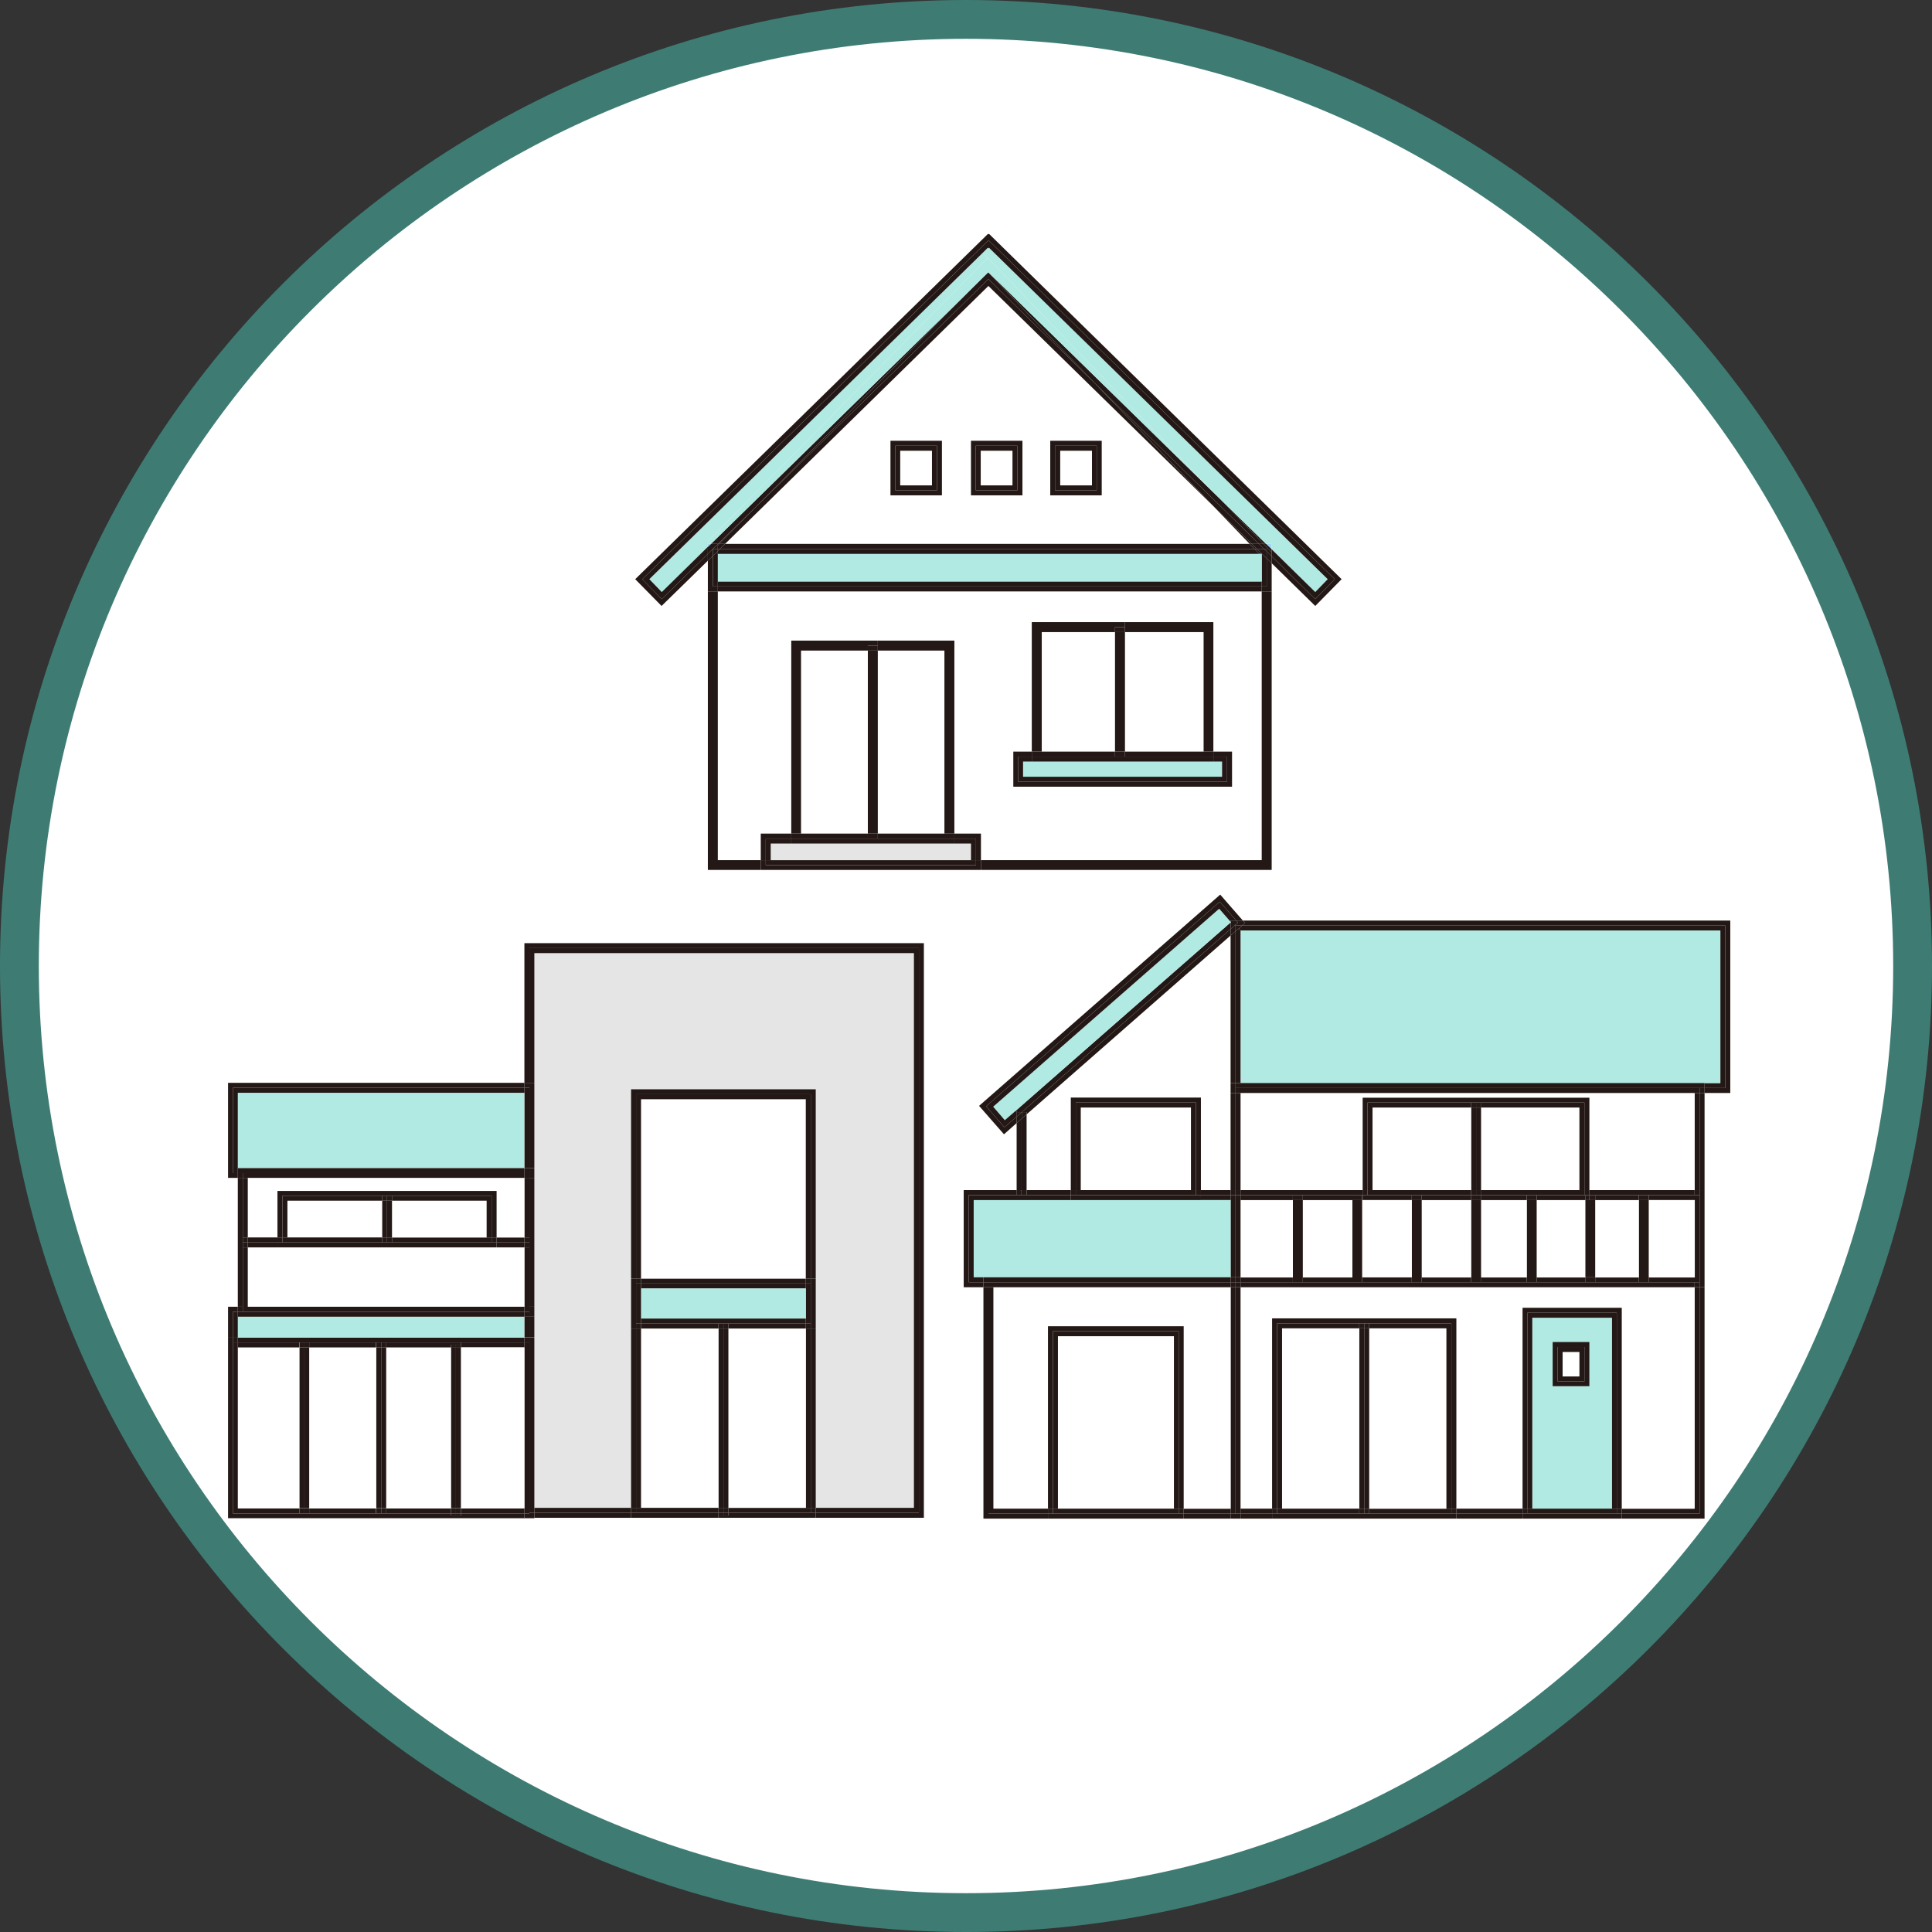
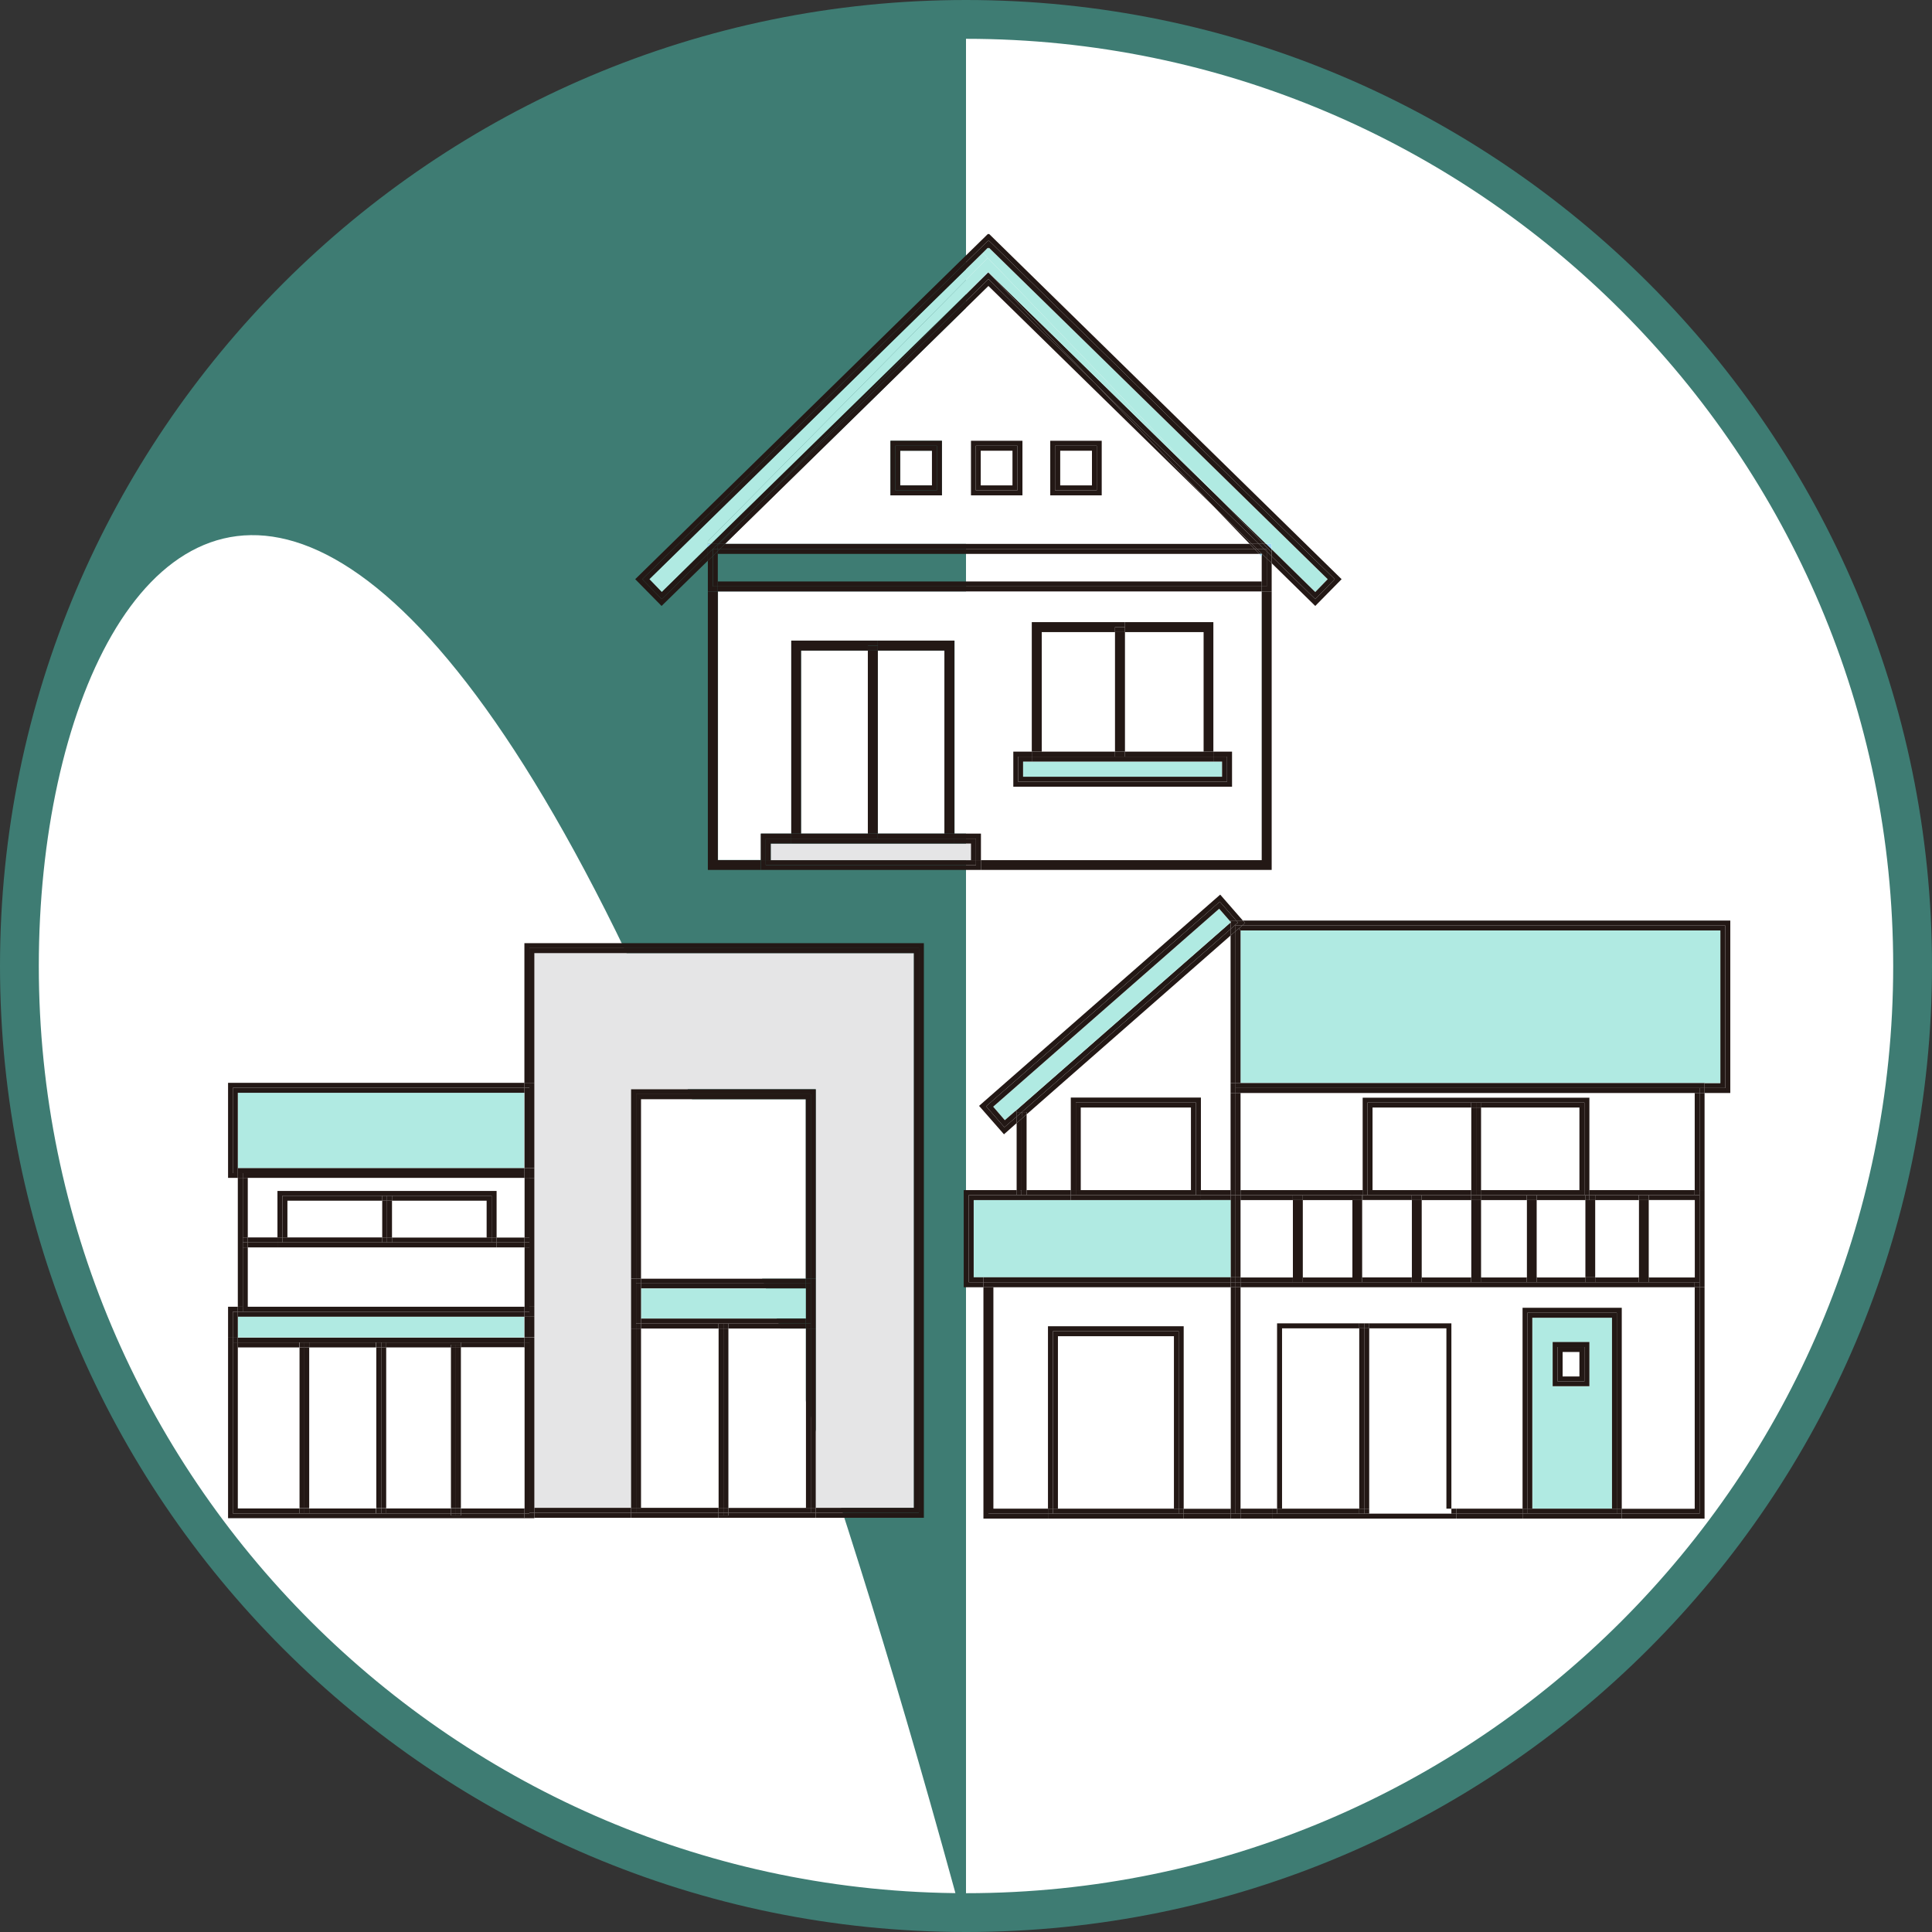
<svg xmlns="http://www.w3.org/2000/svg" id="_レイヤー_2" data-name="レイヤー 2" viewBox="0 0 93.1 93.1">
  <rect x="0" y="0" width="93.1" height="93.1" fill="#333333" stroke="none" />
  <defs>
    <style>
      .cls-1 {
        fill: #e5e5e6;
      }

      .cls-2 {
        fill: #3e7c73;
      }

      .cls-3 {
        fill: #231815;
      }

      .cls-4 {
        fill: #fff;
      }

      .cls-5 {
        fill: #b0eae2;
      }

      .cls-6 {
        fill: #9ed8f5;
      }
    </style>
  </defs>
  <g id="_09" data-name="09">
    <g>
      <circle class="cls-4" cx="46.55" cy="46.55" r="45.61" />
-       <path class="cls-2" d="M46.55,93.1C20.88,93.1,0,72.22,0,46.55S20.88,0,46.55,0s46.55,20.88,46.55,46.55-20.88,46.55-46.55,46.55ZM46.55,1.87C21.92,1.87,1.87,21.92,1.87,46.55s20.04,44.68,44.68,44.68,44.68-20.04,44.68-44.68S71.18,1.87,46.55,1.87Z" />
+       <path class="cls-2" d="M46.55,93.1C20.88,93.1,0,72.22,0,46.55S20.88,0,46.55,0s46.55,20.88,46.55,46.55-20.88,46.55-46.55,46.55ZC21.92,1.87,1.87,21.92,1.87,46.55s20.04,44.68,44.68,44.68,44.68-20.04,44.68-44.68S71.18,1.87,46.55,1.87Z" />
    </g>
    <g>
      <g>
        <polygon class="cls-1" points="44.04 45.93 44.04 72.66 39.31 72.66 39.31 64.02 39.31 61.61 39.31 52.49 30.41 52.49 30.41 61.61 30.41 64.02 30.41 72.66 25.75 72.66 25.75 64.46 25.75 63.45 25.75 62.97 25.75 56.76 25.75 56.29 25.75 52.18 25.75 45.93 44.04 45.93" />
        <rect class="cls-3" x="39.07" y="72.66" width=".24" height=".24" />
        <rect class="cls-3" x="39.07" y="64.02" width=".24" height="8.64" />
        <polygon class="cls-3" points="39.07 63.78 39.07 61.85 39.07 61.61 39.31 61.61 39.31 64.02 39.07 64.02 39.07 63.78" />
        <polygon class="cls-3" points="39.31 73.14 34.62 73.14 34.62 73.03 34.86 73.03 35.1 73.03 35.1 72.9 39.07 72.9 39.31 72.9 39.31 73.14" />
        <rect class="cls-3" x="38.83" y="63.78" width=".24" height=".24" />
        <rect class="cls-3" x="38.83" y="61.61" width=".24" height=".24" />
        <rect class="cls-3" x="38.83" y="64.02" width=".24" height="8.64" />
        <polygon class="cls-3" points="38.83 63.54 38.83 62.09 38.83 61.85 39.07 61.85 39.07 63.78 38.83 63.78 38.83 63.54" />
        <polygon class="cls-3" points="39.07 72.9 35.1 72.9 35.1 72.66 38.83 72.66 39.07 72.66 39.07 72.9" />
        <rect class="cls-3" x="30.89" y="61.85" width="7.94" height=".24" />
        <rect class="cls-4" x="35.1" y="64.02" width="3.73" height="8.64" />
        <rect class="cls-3" x="35.1" y="63.78" width="3.73" height=".24" />
        <rect class="cls-5" x="30.89" y="62.09" width="7.94" height="1.45" />
        <rect class="cls-3" x="30.89" y="61.61" width="7.94" height=".24" />
        <rect class="cls-4" x="30.89" y="52.97" width="7.94" height="8.64" />
        <rect class="cls-3" x="34.86" y="72.9" width=".24" height=".13" />
        <rect class="cls-3" x="34.86" y="72.66" width=".24" height=".24" />
        <rect class="cls-3" x="34.86" y="64.02" width=".24" height="8.64" />
        <rect class="cls-3" x="34.86" y="63.78" width=".24" height=".24" />
        <rect class="cls-3" x="34.62" y="72.9" width=".24" height=".13" />
        <rect class="cls-3" x="34.62" y="72.66" width=".24" height=".24" />
        <rect class="cls-3" x="34.62" y="64.02" width=".24" height="8.64" />
        <rect class="cls-3" x="34.62" y="63.78" width=".24" height=".24" />
        <rect class="cls-4" x="30.89" y="64.02" width="3.73" height="8.64" />
        <rect class="cls-3" x="30.89" y="63.78" width="3.73" height=".24" />
        <polygon class="cls-3" points="30.89 63.54 38.83 63.54 38.83 63.78 35.1 63.78 34.86 63.78 34.62 63.78 30.89 63.78 30.89 63.54" />
        <rect class="cls-3" x="30.65" y="64.02" width=".24" height="8.64" />
        <rect class="cls-3" x="30.65" y="63.78" width=".24" height=".24" />
        <polygon class="cls-3" points="30.65 63.78 30.65 61.85 30.89 61.85 30.89 62.09 30.89 63.54 30.89 63.78 30.65 63.78" />
        <rect class="cls-3" x="30.65" y="61.61" width=".24" height=".24" />
        <polygon class="cls-3" points="30.65 61.61 30.65 52.73 39.07 52.73 39.07 61.61 38.83 61.61 38.83 52.97 30.89 52.97 30.89 61.61 30.65 61.61" />
        <polygon class="cls-3" points="30.65 72.9 30.65 72.66 30.89 72.66 34.62 72.66 34.62 72.9 30.65 72.9" />
        <rect class="cls-3" x="30.41" y="72.66" width=".24" height=".24" />
        <rect class="cls-3" x="30.41" y="64.02" width=".24" height="8.64" />
        <polygon class="cls-3" points="30.41 52.49 39.31 52.49 39.31 61.61 39.07 61.61 39.07 52.73 30.65 52.73 30.65 61.61 30.41 61.61 30.41 52.49" />
        <polygon class="cls-3" points="30.65 63.78 30.65 64.02 30.41 64.02 30.41 61.61 30.65 61.61 30.65 61.85 30.65 63.78" />
        <polygon class="cls-3" points="30.65 72.9 34.62 72.9 34.62 73.03 34.62 73.14 30.41 73.14 30.41 72.9 30.65 72.9" />
        <rect class="cls-3" x="25.75" y="72.9" width="4.66" height=".24" />
        <rect class="cls-3" x="25.75" y="72.66" width="4.66" height=".24" />
        <polygon class="cls-3" points="25.75 72.9 25.51 72.9 25.51 64.69 25.51 64.46 25.75 64.46 25.75 72.66 25.75 72.9" />
        <rect class="cls-3" x="25.51" y="63.45" width=".24" height="1" />
        <polygon class="cls-3" points="25.75 56.76 25.75 62.97 25.51 62.97 25.51 60.11 25.51 59.87 25.51 59.63 25.51 56.76 25.75 56.76" />
        <polygon class="cls-3" points="25.75 52.18 25.75 56.29 25.51 56.29 25.51 52.42 25.51 52.18 25.75 52.18" />
        <polygon class="cls-3" points="25.51 45.69 44.28 45.69 44.28 72.9 39.31 72.9 39.31 72.66 44.04 72.66 44.04 45.93 25.75 45.93 25.75 52.18 25.51 52.18 25.51 45.69" />
        <polygon class="cls-3" points="25.51 56.53 25.51 56.29 25.75 56.29 25.75 56.76 25.51 56.76 25.51 56.53" />
        <polygon class="cls-3" points="25.51 63.21 25.51 62.97 25.75 62.97 25.75 63.45 25.51 63.45 25.51 63.21" />
        <rect class="cls-3" x="25.27" y="64.46" width=".24" height=".24" />
        <rect class="cls-3" x="25.27" y="52.18" width=".24" height=".24" />
        <rect class="cls-3" x="25.27" y="63.45" width=".24" height="1" />
        <rect class="cls-3" x="25.27" y="60.11" width=".24" height="2.87" />
        <rect class="cls-3" x="25.27" y="59.87" width=".24" height=".24" />
        <rect class="cls-3" x="25.27" y="59.63" width=".24" height=".24" />
        <rect class="cls-3" x="25.27" y="56.76" width=".24" height="2.87" />
        <polygon class="cls-3" points="25.51 52.42 25.51 56.29 25.27 56.29 25.27 52.66 25.27 52.42 25.51 52.42" />
        <rect class="cls-3" x="25.27" y="56.53" width=".24" height=".24" />
        <rect class="cls-3" x="25.27" y="63.21" width=".24" height=".24" />
        <polygon class="cls-3" points="25.51 72.9 25.51 72.93 25.27 72.93 25.27 72.69 25.27 64.93 25.27 64.69 25.51 64.69 25.51 72.9" />
        <polygon class="cls-3" points="25.27 45.45 44.52 45.45 44.52 73.14 39.31 73.14 39.31 72.9 44.28 72.9 44.28 45.69 25.51 45.69 25.51 52.18 25.27 52.18 25.27 45.45" />
        <rect class="cls-3" x="25.27" y="56.29" width=".24" height=".24" />
        <rect class="cls-3" x="25.27" y="62.97" width=".24" height=".24" />
        <polygon class="cls-3" points="25.51 72.93 25.51 72.9 25.75 72.9 25.75 73.14 25.27 73.14 25.27 72.93 25.51 72.93" />
        <polygon class="cls-3" points="25.27 64.93 22.21 64.93 22.21 64.8 22.21 64.69 25.27 64.69 25.27 64.93" />
        <rect class="cls-3" x="22.21" y="72.69" width="3.06" height=".24" />
        <rect class="cls-4" x="22.21" y="64.93" width="3.06" height="7.75" />
        <rect class="cls-5" x="11.46" y="63.45" width="13.8" height="1" />
        <polygon class="cls-4" points="25.27 60.11 25.27 62.97 11.94 62.97 11.94 60.11 13.37 60.11 23.93 60.11 25.27 60.11" />
        <rect class="cls-3" x="23.93" y="59.87" width="1.34" height=".24" />
        <rect class="cls-3" x="23.93" y="59.63" width="1.34" height=".24" />
        <polygon class="cls-4" points="25.27 56.76 25.27 59.63 23.93 59.63 23.93 57.39 13.37 57.39 13.37 59.63 11.94 59.63 11.94 56.76 25.27 56.76" />
        <rect class="cls-5" x="11.46" y="52.66" width="13.8" height="3.63" />
        <rect class="cls-3" x="23.69" y="59.63" width=".24" height=".24" />
        <polygon class="cls-3" points="23.45 59.63 23.69 59.63 23.69 59.87 18.89 59.87 18.89 59.63 23.45 59.63" />
        <rect class="cls-4" x="18.89" y="57.86" width="4.56" height="1.77" />
        <polygon class="cls-3" points="23.69 57.62 23.69 59.63 23.45 59.63 23.45 57.86 18.89 57.86 18.89 57.62 23.69 57.62" />
        <rect class="cls-3" x="21.97" y="72.93" width=".24" height=".1" />
        <rect class="cls-3" x="21.97" y="72.69" width=".24" height=".24" />
        <rect class="cls-3" x="21.97" y="64.93" width=".24" height="7.75" />
        <rect class="cls-3" x="21.97" y="64.8" width=".24" height=".14" />
        <rect class="cls-3" x="21.73" y="72.93" width=".24" height=".1" />
        <rect class="cls-3" x="21.73" y="72.69" width=".24" height=".24" />
        <rect class="cls-3" x="21.73" y="64.93" width=".24" height="7.75" />
        <rect class="cls-3" x="21.73" y="64.8" width=".24" height=".14" />
        <rect class="cls-3" x="18.6" y="72.69" width="3.13" height=".24" />
-         <rect class="cls-4" x="18.6" y="64.93" width="3.13" height="7.75" />
        <polygon class="cls-3" points="21.73 64.8 21.73 64.93 18.6 64.93 18.6 64.69 22.21 64.69 22.21 64.8 21.97 64.8 21.73 64.8" />
        <rect class="cls-3" x="18.65" y="59.63" width=".24" height=".24" />
        <rect class="cls-3" x="18.65" y="57.86" width=".24" height="1.77" />
        <rect class="cls-3" x="18.65" y="57.62" width=".24" height=".24" />
        <rect class="cls-3" x="18.41" y="59.63" width=".24" height=".24" />
        <rect class="cls-3" x="18.41" y="57.86" width=".24" height="1.77" />
        <rect class="cls-3" x="18.41" y="57.62" width=".24" height=".24" />
        <rect class="cls-3" x="18.37" y="72.69" width=".24" height=".24" />
        <rect class="cls-3" x="18.37" y="64.93" width=".24" height="7.75" />
        <rect class="cls-3" x="18.37" y="64.69" width=".24" height=".24" />
        <rect class="cls-4" x="13.85" y="57.86" width="4.56" height="1.77" />
        <rect class="cls-3" x="18.13" y="72.69" width=".24" height=".24" />
        <rect class="cls-3" x="18.13" y="64.93" width=".24" height="7.75" />
        <rect class="cls-3" x="18.13" y="64.69" width=".24" height=".24" />
        <rect class="cls-3" x="14.9" y="72.69" width="3.22" height=".24" />
        <rect class="cls-4" x="14.9" y="64.93" width="3.22" height="7.75" />
        <rect class="cls-3" x="14.9" y="64.69" width="3.22" height=".24" />
        <rect class="cls-3" x="14.66" y="72.69" width=".24" height=".24" />
        <rect class="cls-3" x="14.66" y="64.93" width=".24" height="7.75" />
        <rect class="cls-3" x="14.66" y="64.69" width=".24" height=".24" />
        <rect class="cls-3" x="14.43" y="72.69" width=".24" height=".24" />
        <rect class="cls-3" x="14.43" y="64.93" width=".24" height="7.75" />
        <rect class="cls-3" x="14.43" y="64.69" width=".24" height=".24" />
        <rect class="cls-4" x="11.46" y="64.93" width="2.96" height="7.75" />
        <rect class="cls-3" x="11.46" y="64.69" width="2.96" height=".24" />
        <polygon class="cls-3" points="14.43 64.69 11.46 64.69 11.46 64.46 25.27 64.46 25.27 64.69 22.21 64.69 18.6 64.69 18.37 64.69 18.13 64.69 14.9 64.69 14.66 64.69 14.43 64.69" />
        <polygon class="cls-3" points="13.61 57.62 18.41 57.62 18.41 57.86 13.85 57.86 13.85 59.63 13.61 59.63 13.61 57.62" />
        <polygon class="cls-3" points="13.85 59.63 18.41 59.63 18.41 59.87 13.61 59.87 13.61 59.63 13.85 59.63" />
        <rect class="cls-3" x="13.37" y="59.63" width=".24" height=".24" />
        <polygon class="cls-3" points="23.93 57.39 23.93 59.63 23.69 59.63 23.69 57.62 18.89 57.62 18.65 57.62 18.41 57.62 13.61 57.62 13.61 59.63 13.37 59.63 13.37 57.39 23.93 57.39" />
        <polygon class="cls-3" points="23.69 59.87 23.93 59.87 23.93 60.11 13.37 60.11 13.37 59.87 13.61 59.87 18.41 59.87 18.65 59.87 18.89 59.87 23.69 59.87" />
        <rect class="cls-3" x="11.94" y="59.87" width="1.43" height=".24" />
        <rect class="cls-3" x="11.94" y="59.63" width="1.43" height=".24" />
        <rect class="cls-3" x="11.7" y="60.11" width=".24" height="2.87" />
        <rect class="cls-3" x="11.7" y="59.87" width=".24" height=".24" />
        <rect class="cls-3" x="11.7" y="59.63" width=".24" height=".24" />
        <polygon class="cls-3" points="11.7 56.53 25.27 56.53 25.27 56.76 11.94 56.76 11.7 56.76 11.7 56.53" />
        <rect class="cls-3" x="11.7" y="56.76" width=".24" height="2.87" />
        <polygon class="cls-3" points="11.94 62.97 25.27 62.97 25.27 63.21 11.7 63.21 11.7 62.97 11.94 62.97" />
        <rect class="cls-3" x="11.46" y="62.97" width=".24" height=".24" />
        <polygon class="cls-3" points="11.7 59.63 11.7 59.87 11.7 60.11 11.7 62.97 11.46 62.97 11.46 56.76 11.7 56.76 11.7 59.63" />
        <polygon class="cls-3" points="11.46 56.29 25.27 56.29 25.27 56.53 11.7 56.53 11.46 56.53 11.46 56.29" />
        <rect class="cls-3" x="11.46" y="56.53" width=".24" height=".24" />
        <polygon class="cls-3" points="11.46 63.21 11.7 63.21 25.27 63.21 25.27 63.45 11.46 63.45 11.46 63.21" />
        <rect class="cls-3" x="11.22" y="64.46" width=".24" height=".24" />
        <polygon class="cls-3" points="11.22 64.46 11.22 63.21 11.46 63.21 11.46 63.45 11.46 64.46 11.22 64.46" />
        <polygon class="cls-3" points="25.27 52.42 25.27 52.66 11.46 52.66 11.46 56.29 11.46 56.53 11.22 56.53 11.22 52.42 25.27 52.42" />
        <polygon class="cls-3" points="14.43 72.93 11.22 72.93 11.22 64.69 11.46 64.69 11.46 64.93 11.46 72.69 14.43 72.69 14.43 72.93" />
        <polygon class="cls-3" points="11.22 56.53 11.46 56.53 11.46 56.76 10.99 56.76 10.99 52.18 25.27 52.18 25.27 52.42 11.22 52.42 11.22 56.53" />
        <polygon class="cls-3" points="10.99 62.97 11.46 62.97 11.46 63.21 11.22 63.21 11.22 64.46 10.99 64.46 10.99 62.97" />
        <polygon class="cls-3" points="21.73 73.03 21.97 73.03 22.21 73.03 22.21 72.93 25.27 72.93 25.27 73.14 25.75 73.14 25.75 73.16 10.99 73.16 10.99 64.46 11.22 64.46 11.22 64.69 11.22 72.93 14.43 72.93 14.66 72.93 14.9 72.93 18.13 72.93 18.37 72.93 18.6 72.93 21.73 72.93 21.73 73.03" />
      </g>
      <g>
        <polygon class="cls-6" points="47.6 13.11 47.62 13.13 46.51 14.22 47.6 13.11" />
        <polygon class="cls-3" points="37.14 41.45 46.79 41.45 47.03 41.45 47.03 41.69 36.9 41.69 36.9 41.45 37.14 41.45" />
        <polygon class="cls-3" points="36.9 41.69 47.03 41.69 47.03 41.45 47.27 41.45 47.27 41.92 36.66 41.92 36.66 41.45 36.9 41.45 36.9 41.69" />
        <g>
          <rect class="cls-4" x="54.21" y="30.46" width="3.79" height="5.76" />
          <rect class="cls-4" x="50.2" y="30.46" width="3.53" height="5.76" />
          <rect class="cls-4" x="42.3" y="31.35" width="3.22" height="8.82" />
          <rect class="cls-4" x="38.6" y="31.35" width="3.22" height="8.82" />
          <path class="cls-4" d="M60.8,28.5v12.94h-13.53v-1.27h-1.27v-9.3h-7.87v9.3h-1.46v1.27h-2.07v-12.94h26.21ZM59.37,37.91v-1.69h-.89v-6.24h-8.76v6.24h-.89v1.69h10.54Z" />
          <path class="cls-4" d="M60.22,26.21h-25.29l12.7-12.43,10.84,10.61,1.76,1.82ZM53.09,23.87v-2.63h-2.48v2.63h2.48ZM49.27,23.87v-2.63h-2.48v2.63h2.48ZM45.39,23.87v-2.63h-2.48v2.63h2.48Z" />
          <polygon class="cls-3" points="61.28 28.5 61.28 41.92 47.27 41.92 47.27 41.45 60.8 41.45 60.8 28.5 61.28 28.5" />
          <polygon class="cls-3" points="61.28 26.81 61.28 27.14 61.04 26.91 61.04 26.57 61.28 26.81" />
          <polygon class="cls-6" points="61.28 26.21 61.28 26.47 61.01 26.21 61.28 26.21" />
          <polygon class="cls-3" points="61.01 26.21 61.28 26.47 61.28 26.62 60.89 26.21 61.01 26.21" />
          <polygon class="cls-3" points="61.28 26.62 61.28 26.81 61.04 26.57 61.04 26.45 60.91 26.45 60.67 26.21 60.89 26.21 61.28 26.62" />
          <polygon class="cls-3" points="61.04 26.45 61.04 26.57 60.91 26.45 61.04 26.45" />
          <polygon class="cls-3" points="61.28 27.14 61.28 28.5 60.8 28.5 60.8 28.26 61.04 28.26 61.04 26.91 61.28 27.14" />
          <polygon class="cls-3" points="58.8 24.05 61.01 26.21 60.89 26.21 58.8 24.05" />
          <polygon class="cls-3" points="61.04 26.91 60.57 26.45 60.91 26.45 61.04 26.57 61.04 26.91" />
          <polygon class="cls-3" points="60.67 26.21 60.91 26.45 60.57 26.45 60.33 26.21 60.67 26.21" />
          <polygon class="cls-3" points="58.8 24.05 60.89 26.21 60.67 26.21 52.75 18.46 47.62 13.13 47.63 13.12 58.8 24.05" />
          <polygon class="cls-3" points="60.8 26.69 60.68 26.69 60.45 26.45 60.57 26.45 61.04 26.91 61.04 28.26 60.8 28.26 60.8 28.02 60.8 26.81 60.8 26.69" />
          <rect class="cls-3" x="34.59" y="28.02" width="26.21" height=".24" />
          <rect class="cls-3" x="34.59" y="28.26" width="26.21" height=".24" />
-           <polygon class="cls-5" points="60.8 26.81 60.8 28.02 34.59 28.02 34.59 26.69 60.68 26.69 60.8 26.81" />
          <polygon class="cls-6" points="60.8 26.69 60.8 26.81 60.68 26.69 60.8 26.69" />
          <polygon class="cls-3" points="60.45 26.45 60.68 26.69 34.59 26.69 34.59 26.55 34.69 26.45 60.45 26.45" />
          <polygon class="cls-3" points="60.67 26.21 60.33 26.21 58.47 24.39 52.75 18.46 60.67 26.21" />
          <polygon class="cls-3" points="60.57 26.45 60.45 26.45 60.22 26.21 60.33 26.21 60.57 26.45" />
          <polygon class="cls-3" points="60.45 26.45 34.69 26.45 34.94 26.21 60.22 26.21 60.45 26.45" />
          <polygon class="cls-3" points="58.47 24.39 60.33 26.21 60.22 26.21 58.47 24.39" />
          <polygon class="cls-5" points="58.89 36.7 58.89 37.43 49.3 37.43 49.3 36.7 49.72 36.7 58.47 36.7 58.89 36.7" />
          <polygon class="cls-3" points="58.47 36.46 58.47 36.7 49.72 36.7 49.72 36.46 53.73 36.46 54.21 36.46 58.47 36.46" />
          <polygon class="cls-3" points="58.47 36.22 58.47 36.46 54.21 36.46 54.21 36.22 58 36.22 58.47 36.22" />
          <polygon class="cls-3" points="58.47 29.98 58.47 36.22 58 36.22 58 30.46 54.21 30.46 54.21 30.22 54.21 29.98 58.47 29.98" />
          <rect class="cls-3" x="53.73" y="36.22" width=".48" height=".24" />
          <rect class="cls-3" x="53.73" y="30.46" width=".48" height="5.76" />
          <rect class="cls-3" x="53.73" y="30.22" width=".48" height=".24" />
          <polygon class="cls-3" points="53.73 36.22 53.73 36.46 49.72 36.46 49.72 36.22 50.2 36.22 53.73 36.22" />
          <polygon class="cls-3" points="53.73 30.22 53.73 30.46 50.2 30.46 50.2 36.22 49.72 36.22 49.72 29.98 54.21 29.98 54.21 30.22 53.73 30.22" />
          <rect class="cls-4" x="51.09" y="21.72" width="1.53" height="1.67" />
          <path class="cls-3" d="M52.62,23.39v-1.67h-1.53v1.67h1.53ZM52.85,21.48v2.15h-2.01v-2.15h2.01Z" />
          <path class="cls-3" d="M52.85,23.63v-2.15h-2.01v2.15h2.01ZM53.09,21.24v2.63h-2.48v-2.63h2.48Z" />
          <polygon class="cls-3" points="49.06 36.46 49.72 36.46 49.72 36.7 49.3 36.7 49.3 37.43 58.89 37.43 58.89 36.7 58.47 36.7 58.47 36.46 59.13 36.46 59.13 37.67 49.06 37.67 49.06 36.46" />
          <polygon class="cls-3" points="49.06 37.67 59.13 37.67 59.13 36.46 58.47 36.46 58.47 36.22 59.37 36.22 59.37 37.91 48.83 37.91 48.83 36.22 49.72 36.22 49.72 36.46 49.06 36.46 49.06 37.67" />
          <rect class="cls-4" x="47.27" y="21.72" width="1.53" height="1.67" />
          <polygon class="cls-5" points="47.66 11.94 63.98 27.91 63.38 28.53 61.28 26.47 61.28 26.21 61.01 26.21 58.8 24.05 47.6 12.43 47.36 12.18 47.6 11.94 47.63 11.97 47.66 11.94" />
          <polygon class="cls-3" points="47.63 13.78 34.94 26.21 34.66 26.21 36.42 24.43 47.63 13.45 52.75 18.46 58.47 24.39 47.63 13.78" />
          <polygon class="cls-3" points="47.63 13.45 36.42 24.43 46.51 14.22 47.62 13.13 52.75 18.46 47.63 13.45" />
          <polygon class="cls-5" points="47.36 12.18 47.6 12.43 34.18 26.01 34.11 26.08 34.11 26.21 34.11 26.35 31.89 28.53 31.29 27.91 47.36 12.18" />
          <path class="cls-3" d="M48.79,23.39v-1.67h-1.53v1.67h1.53ZM49.03,21.48v2.15h-2.01v-2.15h2.01Z" />
          <polygon class="cls-3" points="47.03 40.41 45.99 40.41 45.99 40.17 47.27 40.17 47.27 41.45 47.03 41.45 47.03 40.41" />
          <path class="cls-3" d="M49.03,23.63v-2.15h-2.01v2.15h2.01ZM49.27,23.87h-2.48v-2.63h2.48v2.63Z" />
          <polygon class="cls-1" points="46.79 40.65 46.79 41.45 37.14 41.45 37.14 40.65 38.13 40.65 45.99 40.65 46.79 40.65" />
          <polygon class="cls-3" points="45.99 40.41 47.03 40.41 47.03 41.45 46.79 41.45 46.79 40.65 45.99 40.65 45.99 40.41" />
          <polygon class="cls-3" points="46.51 14.22 36.42 24.43 34.6 26.21 34.26 26.21 46.51 14.22" />
          <polygon class="cls-3" points="45.99 40.41 45.99 40.65 38.13 40.65 38.13 40.41 41.82 40.41 42.3 40.41 45.99 40.41" />
          <polygon class="cls-3" points="45.99 40.17 45.99 40.41 42.3 40.41 42.3 40.17 45.51 40.17 45.99 40.17" />
          <polygon class="cls-3" points="45.99 30.87 45.99 40.17 45.51 40.17 45.51 31.35 42.3 31.35 42.3 31.11 42.3 30.87 45.99 30.87" />
          <rect class="cls-4" x="43.38" y="21.72" width="1.53" height="1.67" />
          <path class="cls-3" d="M44.91,23.39v-1.67h-1.53v1.67h1.53ZM45.15,21.48v2.15h-2.01v-2.15h2.01Z" />
          <path class="cls-3" d="M45.15,23.63v-2.15h-2.01v2.15h2.01ZM45.39,21.24v2.63h-2.48v-2.63h2.48Z" />
          <rect class="cls-3" x="41.82" y="40.17" width=".48" height=".24" />
          <rect class="cls-3" x="41.82" y="31.35" width=".48" height="8.82" />
          <rect class="cls-3" x="41.82" y="31.11" width=".48" height=".24" />
          <polygon class="cls-3" points="41.82 40.17 41.82 40.41 38.13 40.41 38.13 40.17 38.6 40.17 41.82 40.17" />
          <polygon class="cls-3" points="41.82 31.11 41.82 31.35 38.6 31.35 38.6 40.17 38.13 40.17 38.13 30.87 42.3 30.87 42.3 31.11 41.82 31.11" />
          <polygon class="cls-3" points="36.9 40.41 38.13 40.41 38.13 40.65 37.14 40.65 37.14 41.45 36.9 41.45 36.9 40.41" />
          <polygon class="cls-3" points="36.66 40.17 38.13 40.17 38.13 40.41 36.9 40.41 36.9 41.45 36.66 41.45 36.66 40.17" />
          <polygon class="cls-3" points="36.66 41.45 36.66 41.92 34.11 41.92 34.11 28.5 34.59 28.5 34.59 41.45 36.66 41.45" />
          <polygon class="cls-3" points="36.42 24.43 34.66 26.21 34.6 26.21 36.42 24.43" />
          <polygon class="cls-3" points="34.94 26.21 34.69 26.45 34.59 26.45 34.59 26.28 34.66 26.21 34.94 26.21" />
          <polygon class="cls-3" points="34.69 26.45 34.59 26.55 34.59 26.45 34.69 26.45" />
          <polygon class="cls-3" points="34.59 26.28 34.59 26.45 34.35 26.45 34.6 26.21 34.66 26.21 34.59 26.28" />
          <polygon class="cls-3" points="34.59 28.02 34.59 28.26 34.35 28.26 34.35 26.79 34.59 26.55 34.59 26.69 34.59 28.02" />
          <polygon class="cls-3" points="34.35 26.45 34.59 26.45 34.59 26.55 34.35 26.79 34.35 26.45" />
          <polygon class="cls-3" points="34.35 28.26 34.59 28.26 34.59 28.5 34.11 28.5 34.11 27.02 34.35 26.79 34.35 28.26" />
          <polygon class="cls-3" points="34.35 26.45 34.35 26.79 34.11 27.02 34.11 26.69 34.35 26.45" />
          <polygon class="cls-3" points="34.35 26.45 34.11 26.69 34.11 26.35 34.26 26.21 34.6 26.21 34.35 26.45" />
          <polygon class="cls-6" points="34.11 26.21 34.26 26.21 34.11 26.35 34.11 26.21" />
          <polygon class="cls-5" points="46.51 14.22 34.26 26.21 34.11 26.21 34.11 26.08 34.18 26.01 47.6 12.43 58.8 24.05 47.63 13.12 47.62 13.13 47.6 13.11 46.51 14.22" />
          <polygon class="cls-3" points="31.29 27.91 31.89 28.53 34.11 26.35 34.11 26.69 31.89 28.87 30.95 27.91 47.61 11.6 47.63 11.63 47.66 11.6 64.32 27.91 63.38 28.87 61.28 26.81 61.28 26.62 61.28 26.47 63.38 28.53 63.98 27.91 47.66 11.94 47.63 11.97 47.6 11.94 47.36 12.18 31.29 27.91" />
          <polygon class="cls-3" points="30.95 27.91 31.89 28.87 34.11 26.69 34.11 27.02 31.88 29.2 30.61 27.91 47.61 11.27 47.63 11.29 47.66 11.27 64.65 27.91 63.38 29.2 61.28 27.14 61.28 26.81 63.38 28.87 64.32 27.91 47.66 11.6 47.63 11.63 47.61 11.6 30.95 27.91" />
        </g>
      </g>
      <g>
        <polygon class="cls-4" points="59.3 52.67 59.3 57.35 57.87 57.35 57.87 52.89 51.6 52.89 51.6 57.35 49.47 57.35 49.47 53.7 59.3 45.08 59.3 52.19 59.3 52.67" />
        <polygon class="cls-3" points="83.38 44.36 83.38 52.67 82.14 52.67 82.14 52.43 83.14 52.43 83.14 44.6 59.86 44.6 60 44.48 59.89 44.36 83.38 44.36" />
        <polygon class="cls-3" points="82.9 44.84 59.78 44.84 59.7 44.74 59.86 44.6 83.14 44.6 83.14 52.43 82.14 52.43 82.14 52.19 82.9 52.19 82.9 44.84" />
        <polygon class="cls-5" points="82.9 44.84 82.9 52.19 82.14 52.19 59.78 52.19 59.78 44.84 82.9 44.84" />
        <polygon class="cls-3" points="82.14 73.18 78.15 73.18 78.15 72.94 81.9 72.94 81.9 62.03 82.14 62.03 82.14 73.18" />
        <rect class="cls-3" x="81.9" y="52.67" width=".24" height="4.68" />
        <rect class="cls-3" x="81.9" y="52.43" width=".24" height=".24" />
        <polygon class="cls-3" points="81.9 61.79 81.9 57.59 81.9 57.35 82.14 57.35 82.14 62.03 81.9 62.03 81.9 61.79" />
        <rect class="cls-3" x="81.66" y="61.79" width=".24" height=".24" />
        <rect class="cls-3" x="81.66" y="57.35" width=".24" height=".24" />
        <rect class="cls-3" x="81.66" y="52.67" width=".24" height="4.68" />
        <polygon class="cls-3" points="81.66 61.55 81.66 57.83 81.66 57.59 81.9 57.59 81.9 61.79 81.66 61.79 81.66 61.55" />
        <polygon class="cls-3" points="81.9 72.94 78.15 72.94 78.15 72.7 81.66 72.7 81.66 62.03 81.9 62.03 81.9 72.94" />
        <rect class="cls-3" x="79.45" y="61.55" width="2.22" height=".24" />
        <rect class="cls-3" x="79.45" y="57.59" width="2.22" height=".24" />
        <polygon class="cls-4" points="81.66 62.03 81.66 72.7 78.15 72.7 78.15 63.02 73.37 63.02 73.37 72.7 70.18 72.7 70.18 63.53 61.3 63.53 61.3 72.7 59.78 72.7 59.78 62.03 81.66 62.03" />
        <polygon class="cls-3" points="81.66 61.79 81.66 62.03 59.78 62.03 59.78 61.79 62.3 61.79 62.78 61.79 65.16 61.79 65.64 61.79 68.03 61.79 68.51 61.79 70.89 61.79 71.36 61.79 73.57 61.79 74.05 61.79 76.39 61.79 76.87 61.79 78.97 61.79 79.45 61.79 81.66 61.79" />
        <rect class="cls-4" x="79.45" y="57.83" width="2.22" height="3.73" />
        <polygon class="cls-4" points="81.66 52.67 81.66 57.35 76.59 57.35 76.59 52.89 76.59 52.67 81.66 52.67" />
        <rect class="cls-3" x="78.97" y="61.55" width=".48" height=".24" />
        <rect class="cls-3" x="78.97" y="57.83" width=".48" height="3.73" />
        <rect class="cls-3" x="78.97" y="57.59" width=".48" height=".24" />
        <rect class="cls-3" x="76.87" y="61.55" width="2.1" height=".24" />
        <rect class="cls-4" x="76.87" y="57.83" width="2.1" height="3.73" />
        <rect class="cls-3" x="76.87" y="57.59" width="2.1" height=".24" />
        <polygon class="cls-3" points="78.97 57.59 76.87 57.59 76.59 57.59 76.59 57.35 81.66 57.35 81.66 57.59 79.45 57.59 78.97 57.59" />
        <rect class="cls-3" x="77.91" y="72.7" width=".24" height=".24" />
        <path class="cls-5" d="M77.68,63.5v9.2h-3.83v-9.2h3.83ZM76.59,66.81v-2.13h-1.77v2.13h1.77Z" />
        <rect class="cls-3" x="76.39" y="61.55" width=".48" height=".24" />
        <polygon class="cls-3" points="76.87 57.83 76.87 61.55 76.39 61.55 76.39 57.83 76.59 57.83 76.87 57.83" />
        <rect class="cls-3" x="76.59" y="57.59" width=".28" height=".24" />
        <rect class="cls-3" x="76.39" y="57.59" width=".2" height=".24" />
        <rect class="cls-3" x="74.05" y="61.55" width="2.34" height=".24" />
        <rect class="cls-4" x="74.05" y="57.83" width="2.34" height="3.73" />
        <polygon class="cls-3" points="76.35 57.35 76.59 57.35 76.59 57.59 76.39 57.59 76.35 57.59 76.35 57.35" />
        <polygon class="cls-3" points="76.39 57.59 76.39 57.83 74.05 57.83 74.05 57.59 76.35 57.59 76.39 57.59" />
        <rect class="cls-4" x="75.3" y="65.15" width=".81" height="1.18" />
        <rect class="cls-4" x="71.36" y="53.37" width="4.75" height="3.98" />
        <polygon class="cls-3" points="76.11 53.37 71.36 53.37 71.36 53.13 76.35 53.13 76.35 57.35 76.11 57.35 76.11 53.37" />
        <path class="cls-3" d="M75.06,64.91h1.29v1.66h-1.29v-1.66ZM75.3,66.33h.81v-1.18h-.81v1.18Z" />
        <path class="cls-3" d="M74.82,64.67h1.77v2.13h-1.77v-2.13ZM75.06,66.57h1.29v-1.66h-1.29v1.66Z" />
        <rect class="cls-3" x="73.57" y="61.55" width=".48" height=".24" />
        <rect class="cls-3" x="73.57" y="57.83" width=".48" height="3.73" />
        <rect class="cls-3" x="73.57" y="57.59" width=".48" height=".24" />
        <polygon class="cls-3" points="77.68 63.5 73.84 63.5 73.84 72.7 73.6 72.7 73.6 63.26 77.91 63.26 77.91 72.7 77.68 72.7 77.68 63.5" />
        <polygon class="cls-3" points="73.84 72.7 77.68 72.7 77.91 72.7 77.91 72.94 73.6 72.94 73.6 72.7 73.84 72.7" />
        <rect class="cls-3" x="73.37" y="72.7" width=".24" height=".24" />
        <polygon class="cls-3" points="73.37 63.02 78.15 63.02 78.15 72.7 77.91 72.7 77.91 63.26 73.6 63.26 73.6 72.7 73.37 72.7 73.37 63.02" />
        <polygon class="cls-3" points="73.6 72.94 77.91 72.94 78.15 72.94 78.15 73.18 73.37 73.18 73.37 72.94 73.6 72.94" />
        <rect class="cls-3" x="71.36" y="61.55" width="2.21" height=".24" />
        <rect class="cls-4" x="71.36" y="57.83" width="2.21" height="3.73" />
        <rect class="cls-3" x="71.36" y="57.59" width="2.21" height=".24" />
        <polygon class="cls-3" points="76.35 57.59 74.05 57.59 73.57 57.59 71.36 57.59 71.36 57.35 76.11 57.35 76.35 57.35 76.35 57.59" />
        <rect class="cls-3" x="70.18" y="72.94" width="3.19" height=".24" />
        <rect class="cls-3" x="70.18" y="72.7" width="3.19" height=".24" />
        <rect class="cls-3" x="70.89" y="61.55" width=".48" height=".24" />
        <rect class="cls-3" x="70.89" y="57.83" width=".48" height="3.73" />
        <rect class="cls-3" x="71.13" y="57.35" width=".24" height=".24" />
        <rect class="cls-3" x="71.13" y="53.37" width=".24" height="3.98" />
        <rect class="cls-3" x="71.13" y="53.13" width=".24" height=".24" />
        <polygon class="cls-3" points="71.36 57.59 71.36 57.83 70.89 57.83 70.89 57.59 71.13 57.59 71.36 57.59" />
        <rect class="cls-3" x="70.89" y="57.35" width=".24" height=".24" />
        <rect class="cls-3" x="70.89" y="53.37" width=".24" height="3.98" />
        <rect class="cls-3" x="70.89" y="53.13" width=".24" height=".24" />
        <rect class="cls-3" x="68.51" y="61.55" width="2.38" height=".24" />
        <rect class="cls-4" x="68.51" y="57.83" width="2.38" height="3.73" />
        <rect class="cls-3" x="68.51" y="57.59" width="2.38" height=".24" />
        <rect class="cls-4" x="66.14" y="53.37" width="4.75" height="3.98" />
        <rect class="cls-3" x="69.94" y="72.7" width=".24" height=".24" />
-         <polygon class="cls-3" points="69.7 72.7 69.94 72.7 69.94 72.94 65.98 72.94 65.98 72.7 69.7 72.7" />
        <rect class="cls-4" x="65.98" y="64.01" width="3.72" height="8.69" />
        <polygon class="cls-3" points="69.94 63.77 69.94 72.7 69.7 72.7 69.7 64.01 65.98 64.01 65.98 63.77 69.94 63.77" />
        <rect class="cls-3" x="68.03" y="61.55" width=".48" height=".24" />
        <rect class="cls-3" x="68.03" y="57.83" width=".48" height="3.73" />
        <rect class="cls-3" x="68.03" y="57.59" width=".48" height=".24" />
        <rect class="cls-3" x="65.64" y="61.55" width="2.39" height=".24" />
        <polygon class="cls-3" points="65.9 57.35 65.9 53.13 70.89 53.13 70.89 53.37 66.14 53.37 66.14 57.35 65.9 57.35" />
        <polygon class="cls-3" points="65.9 57.59 65.9 57.35 66.14 57.35 70.89 57.35 70.89 57.59 68.51 57.59 68.03 57.59 65.9 57.59" />
        <rect class="cls-3" x="65.74" y="72.7" width=".24" height=".24" />
        <rect class="cls-3" x="65.74" y="64.01" width=".24" height="8.69" />
        <rect class="cls-3" x="65.74" y="63.77" width=".24" height=".24" />
        <rect class="cls-3" x="65.66" y="57.35" width=".24" height=".24" />
        <polygon class="cls-3" points="65.66 52.89 76.59 52.89 76.59 57.35 76.35 57.35 76.35 53.13 71.36 53.13 71.13 53.13 70.89 53.13 65.9 53.13 65.9 57.35 65.66 57.35 65.66 52.89" />
        <polygon class="cls-3" points="65.9 57.59 68.03 57.59 68.03 57.83 65.66 57.83 65.66 57.59 65.9 57.59" />
        <rect class="cls-3" x="65.5" y="72.7" width=".24" height=".24" />
        <rect class="cls-3" x="65.5" y="64.01" width=".24" height="8.69" />
        <rect class="cls-3" x="65.5" y="63.77" width=".24" height=".24" />
        <polygon class="cls-4" points="65.66 52.89 65.66 57.35 59.78 57.35 59.78 52.67 76.59 52.67 76.59 52.89 65.66 52.89" />
        <rect class="cls-3" x="65.64" y="57.59" width=".02" height=".24" />
        <polygon class="cls-4" points="65.66 57.83 68.03 57.83 68.03 61.55 65.64 61.55 65.64 57.83 65.66 57.83" />
        <rect class="cls-3" x="65.16" y="61.55" width=".48" height=".24" />
        <rect class="cls-3" x="65.16" y="57.83" width=".48" height="3.73" />
        <rect class="cls-3" x="65.16" y="57.59" width=".48" height=".24" />
-         <rect class="cls-4" x="61.78" y="64.01" width="3.72" height="8.69" />
        <rect class="cls-3" x="62.78" y="61.55" width="2.39" height=".24" />
        <rect class="cls-4" x="62.78" y="57.83" width="2.39" height="3.73" />
        <rect class="cls-3" x="62.78" y="57.59" width="2.39" height=".24" />
        <rect class="cls-3" x="62.3" y="61.55" width=".48" height=".24" />
        <rect class="cls-3" x="62.3" y="57.83" width=".48" height="3.73" />
        <rect class="cls-3" x="62.3" y="57.59" width=".48" height=".24" />
        <rect class="cls-3" x="59.78" y="61.55" width="2.52" height=".24" />
        <rect class="cls-4" x="59.78" y="57.83" width="2.52" height="3.73" />
        <rect class="cls-3" x="59.78" y="57.59" width="2.52" height=".24" />
        <polygon class="cls-3" points="62.3 57.59 59.78 57.59 59.78 57.35 65.66 57.35 65.66 57.59 65.64 57.59 65.16 57.59 62.78 57.59 62.3 57.59" />
        <polygon class="cls-3" points="61.54 72.7 61.54 63.77 65.5 63.77 65.5 64.01 61.78 64.01 61.78 72.7 61.54 72.7" />
        <polygon class="cls-3" points="61.54 72.7 61.78 72.7 65.5 72.7 65.5 72.94 61.54 72.94 61.54 72.7" />
        <rect class="cls-3" x="61.3" y="72.7" width=".24" height=".24" />
-         <polygon class="cls-3" points="61.3 63.53 70.18 63.53 70.18 72.7 69.94 72.7 69.94 63.77 65.98 63.77 65.74 63.77 65.5 63.77 61.54 63.77 61.54 72.7 61.3 72.7 61.3 63.53" />
        <polygon class="cls-3" points="61.54 72.94 65.5 72.94 65.74 72.94 65.98 72.94 69.94 72.94 70.18 72.94 70.18 73.18 61.3 73.18 61.3 72.94 61.54 72.94" />
        <rect class="cls-3" x="59.78" y="72.94" width="1.52" height=".24" />
        <rect class="cls-3" x="59.78" y="72.7" width="1.52" height=".24" />
        <polygon class="cls-3" points="59.78 72.7 59.78 72.94 59.54 72.94 59.54 62.03 59.78 62.03 59.78 72.7" />
        <rect class="cls-3" x="59.54" y="57.35" width=".24" height=".24" />
        <polygon class="cls-3" points="59.78 44.84 59.78 52.19 59.54 52.19 59.54 44.87 59.7 44.74 59.78 44.84" />
        <rect class="cls-3" x="59.54" y="61.55" width=".24" height=".24" />
        <polygon class="cls-3" points="59.78 52.19 82.14 52.19 82.14 52.43 81.9 52.43 59.54 52.43 59.54 52.19 59.78 52.19" />
        <polygon class="cls-3" points="59.54 52.43 81.9 52.43 81.9 52.67 81.66 52.67 76.59 52.67 59.78 52.67 59.54 52.67 59.54 52.43" />
        <rect class="cls-3" x="59.54" y="52.67" width=".24" height="4.68" />
        <polygon class="cls-3" points="59.78 57.83 59.78 61.55 59.54 61.55 59.54 57.59 59.78 57.59 59.78 57.83" />
        <rect class="cls-3" x="59.54" y="61.79" width=".24" height=".24" />
        <polygon class="cls-3" points="59.54 44.6 59.86 44.6 59.7 44.74 59.54 44.87 59.54 44.6" />
        <polygon class="cls-3" points="60 44.48 59.86 44.6 59.54 44.6 59.52 44.57 59.66 44.46 59.57 44.36 59.89 44.36 60 44.48" />
        <rect class="cls-3" x="59.3" y="52.67" width=".24" height="4.68" />
        <polygon class="cls-3" points="59.54 44.87 59.54 52.19 59.3 52.19 59.3 45.08 59.54 44.87" />
        <polygon class="cls-3" points="59.54 44.6 59.54 44.87 59.3 45.08 59.3 44.77 59.52 44.57 59.54 44.6" />
        <rect class="cls-3" x="59.3" y="61.79" width=".24" height=".24" />
        <polygon class="cls-3" points="59.3 52.67 59.3 52.19 59.54 52.19 59.54 52.43 59.54 52.67 59.3 52.67" />
        <rect class="cls-3" x="59.3" y="57.35" width=".24" height=".24" />
        <polygon class="cls-3" points="59.3 57.59 59.54 57.59 59.54 61.55 59.3 61.55 59.3 57.83 59.3 57.59" />
        <rect class="cls-3" x="59.3" y="61.55" width=".24" height=".24" />
        <polygon class="cls-3" points="59.3 72.7 59.3 62.03 59.54 62.03 59.54 72.94 59.3 72.94 59.3 72.7" />
        <polygon class="cls-3" points="59.3 73.18 59.3 72.94 59.54 72.94 59.78 72.94 59.78 73.18 59.3 73.18" />
        <polygon class="cls-3" points="59.52 44.57 59.3 44.77 59.3 44.45 59.32 44.43 59.3 44.42 59.3 44.36 59.57 44.36 59.66 44.46 59.52 44.57" />
        <polygon class="cls-6" points="59.3 44.42 59.32 44.43 59.3 44.45 59.3 44.42" />
        <rect class="cls-3" x="57.87" y="57.59" width="1.43" height=".24" />
        <rect class="cls-3" x="57.04" y="72.94" width="2.26" height=".24" />
        <rect class="cls-3" x="57.04" y="72.7" width="2.26" height=".24" />
        <polygon class="cls-4" points="59.3 62.03 59.3 72.7 57.04 72.7 57.04 63.91 50.5 63.91 50.5 72.7 47.87 72.7 47.87 62.03 59.3 62.03" />
        <polygon class="cls-5" points="59.3 57.83 59.3 61.55 47.39 61.55 46.92 61.55 46.92 57.83 51.6 57.83 57.87 57.83 59.3 57.83" />
        <rect class="cls-3" x="57.87" y="57.35" width="1.43" height=".24" />
        <polygon class="cls-3" points="59.3 44.77 59.3 45.08 49.47 53.7 49.47 53.59 49.24 53.59 59.3 44.77" />
        <polygon class="cls-3" points="59.3 44.45 59.3 44.77 49.24 53.59 49 53.59 48.94 53.53 59.3 44.45" />
        <polygon class="cls-5" points="59.3 44.42 59.3 44.45 48.94 53.53 48.42 53.98 47.86 53.33 58.75 43.79 59.3 44.42" />
        <rect class="cls-3" x="57.63" y="57.35" width=".24" height=".24" />
        <rect class="cls-4" x="52.08" y="53.37" width="5.32" height="3.98" />
        <rect class="cls-3" x="56.8" y="72.7" width=".24" height=".24" />
        <rect class="cls-4" x="50.98" y="64.39" width="5.59" height="8.31" />
        <polygon class="cls-3" points="57.39 53.37 52.08 53.37 52.08 57.35 51.84 57.35 51.84 53.13 57.63 53.13 57.63 57.35 57.39 57.35 57.39 53.37" />
        <polygon class="cls-3" points="52.08 57.35 57.39 57.35 57.63 57.35 57.63 57.59 51.84 57.59 51.84 57.35 52.08 57.35" />
        <rect class="cls-3" x="51.6" y="57.35" width=".24" height=".24" />
        <polygon class="cls-3" points="51.6 52.89 57.87 52.89 57.87 57.35 57.63 57.35 57.63 53.13 51.84 53.13 51.84 57.35 51.6 57.35 51.6 52.89" />
        <polygon class="cls-3" points="51.84 57.59 57.63 57.59 57.87 57.59 57.87 57.83 51.6 57.83 51.6 57.59 51.84 57.59" />
        <rect class="cls-3" x="49.47" y="57.35" width="2.13" height=".24" />
        <polygon class="cls-3" points="56.57 64.39 50.98 64.39 50.98 72.7 50.74 72.7 50.74 64.15 56.8 64.15 56.8 72.7 56.57 72.7 56.57 64.39" />
        <polygon class="cls-3" points="50.98 72.7 56.57 72.7 56.8 72.7 56.8 72.94 50.74 72.94 50.74 72.7 50.98 72.7" />
        <rect class="cls-3" x="50.5" y="72.7" width=".24" height=".24" />
        <polygon class="cls-3" points="50.5 63.91 57.04 63.91 57.04 72.7 56.8 72.7 56.8 64.15 50.74 64.15 50.74 72.7 50.5 72.7 50.5 63.91" />
        <polygon class="cls-3" points="50.74 72.94 56.8 72.94 57.04 72.94 57.04 73.18 50.5 73.18 50.5 72.94 50.74 72.94" />
        <polygon class="cls-3" points="49.47 53.59 49.47 53.7 49.23 53.91 49.24 53.59 49.47 53.59" />
        <polygon class="cls-3" points="49.23 53.91 49.47 53.7 49.47 57.35 49.23 57.35 49.23 53.91" />
        <polygon class="cls-3" points="49.47 57.35 49.47 57.59 49.23 57.59 49.23 57.35 49.47 57.35" />
        <polygon class="cls-3" points="49.47 57.59 49.47 57.59 49.23 57.59 49.47 57.59" />
        <polygon class="cls-3" points="49.24 53.59 49.23 53.91 48.99 54.12 49 53.8 49.24 53.59" />
        <polygon class="cls-3" points="49.24 53.59 49 53.8 49 53.59 49.24 53.59" />
        <polygon class="cls-3" points="49.23 53.91 49.23 57.35 48.99 57.35 48.99 54.12 49.23 53.91" />
        <rect class="cls-3" x="48.99" y="57.35" width=".24" height=".24" transform="translate(-8.51 106.41) rotate(-89.83)" />
        <polygon class="cls-3" points="47.63 61.79 59.3 61.79 59.3 62.03 47.87 62.03 47.63 62.03 47.63 61.79" />
        <polygon class="cls-3" points="47.87 72.7 50.5 72.7 50.5 72.94 47.63 72.94 47.63 62.03 47.87 62.03 47.87 72.7" />
        <polygon class="cls-3" points="48.42 53.98 48.94 53.53 49 53.59 49 53.8 48.4 54.32 47.52 53.31 58.78 43.45 59.57 44.36 59.3 44.36 59.3 44.42 58.75 43.79 47.86 53.33 48.42 53.98" />
        <polygon class="cls-3" points="47.63 72.94 50.5 72.94 50.5 73.18 47.39 73.18 47.39 62.03 47.63 62.03 47.63 72.94" />
        <polygon class="cls-3" points="47.39 61.55 59.3 61.55 59.3 61.79 47.63 61.79 47.39 61.79 47.39 61.55" />
        <rect class="cls-3" x="47.39" y="61.79" width=".24" height=".24" />
        <polygon class="cls-3" points="48.38 54.66 47.18 53.29 58.8 43.11 59.89 44.36 59.57 44.36 58.78 43.45 47.52 53.31 48.4 54.32 49 53.8 48.99 54.12 48.38 54.66" />
        <polygon class="cls-3" points="46.92 61.55 47.39 61.55 47.39 61.79 46.68 61.79 46.68 57.59 49.23 57.59 49.47 57.59 49.47 57.59 51.6 57.59 51.6 57.83 46.92 57.83 46.92 61.55" />
        <polygon class="cls-3" points="46.68 61.79 47.39 61.79 47.39 62.03 46.44 62.03 46.44 57.35 48.99 57.35 48.99 57.59 49.23 57.59 46.68 57.59 46.68 61.79" />
      </g>
    </g>
  </g>
</svg>